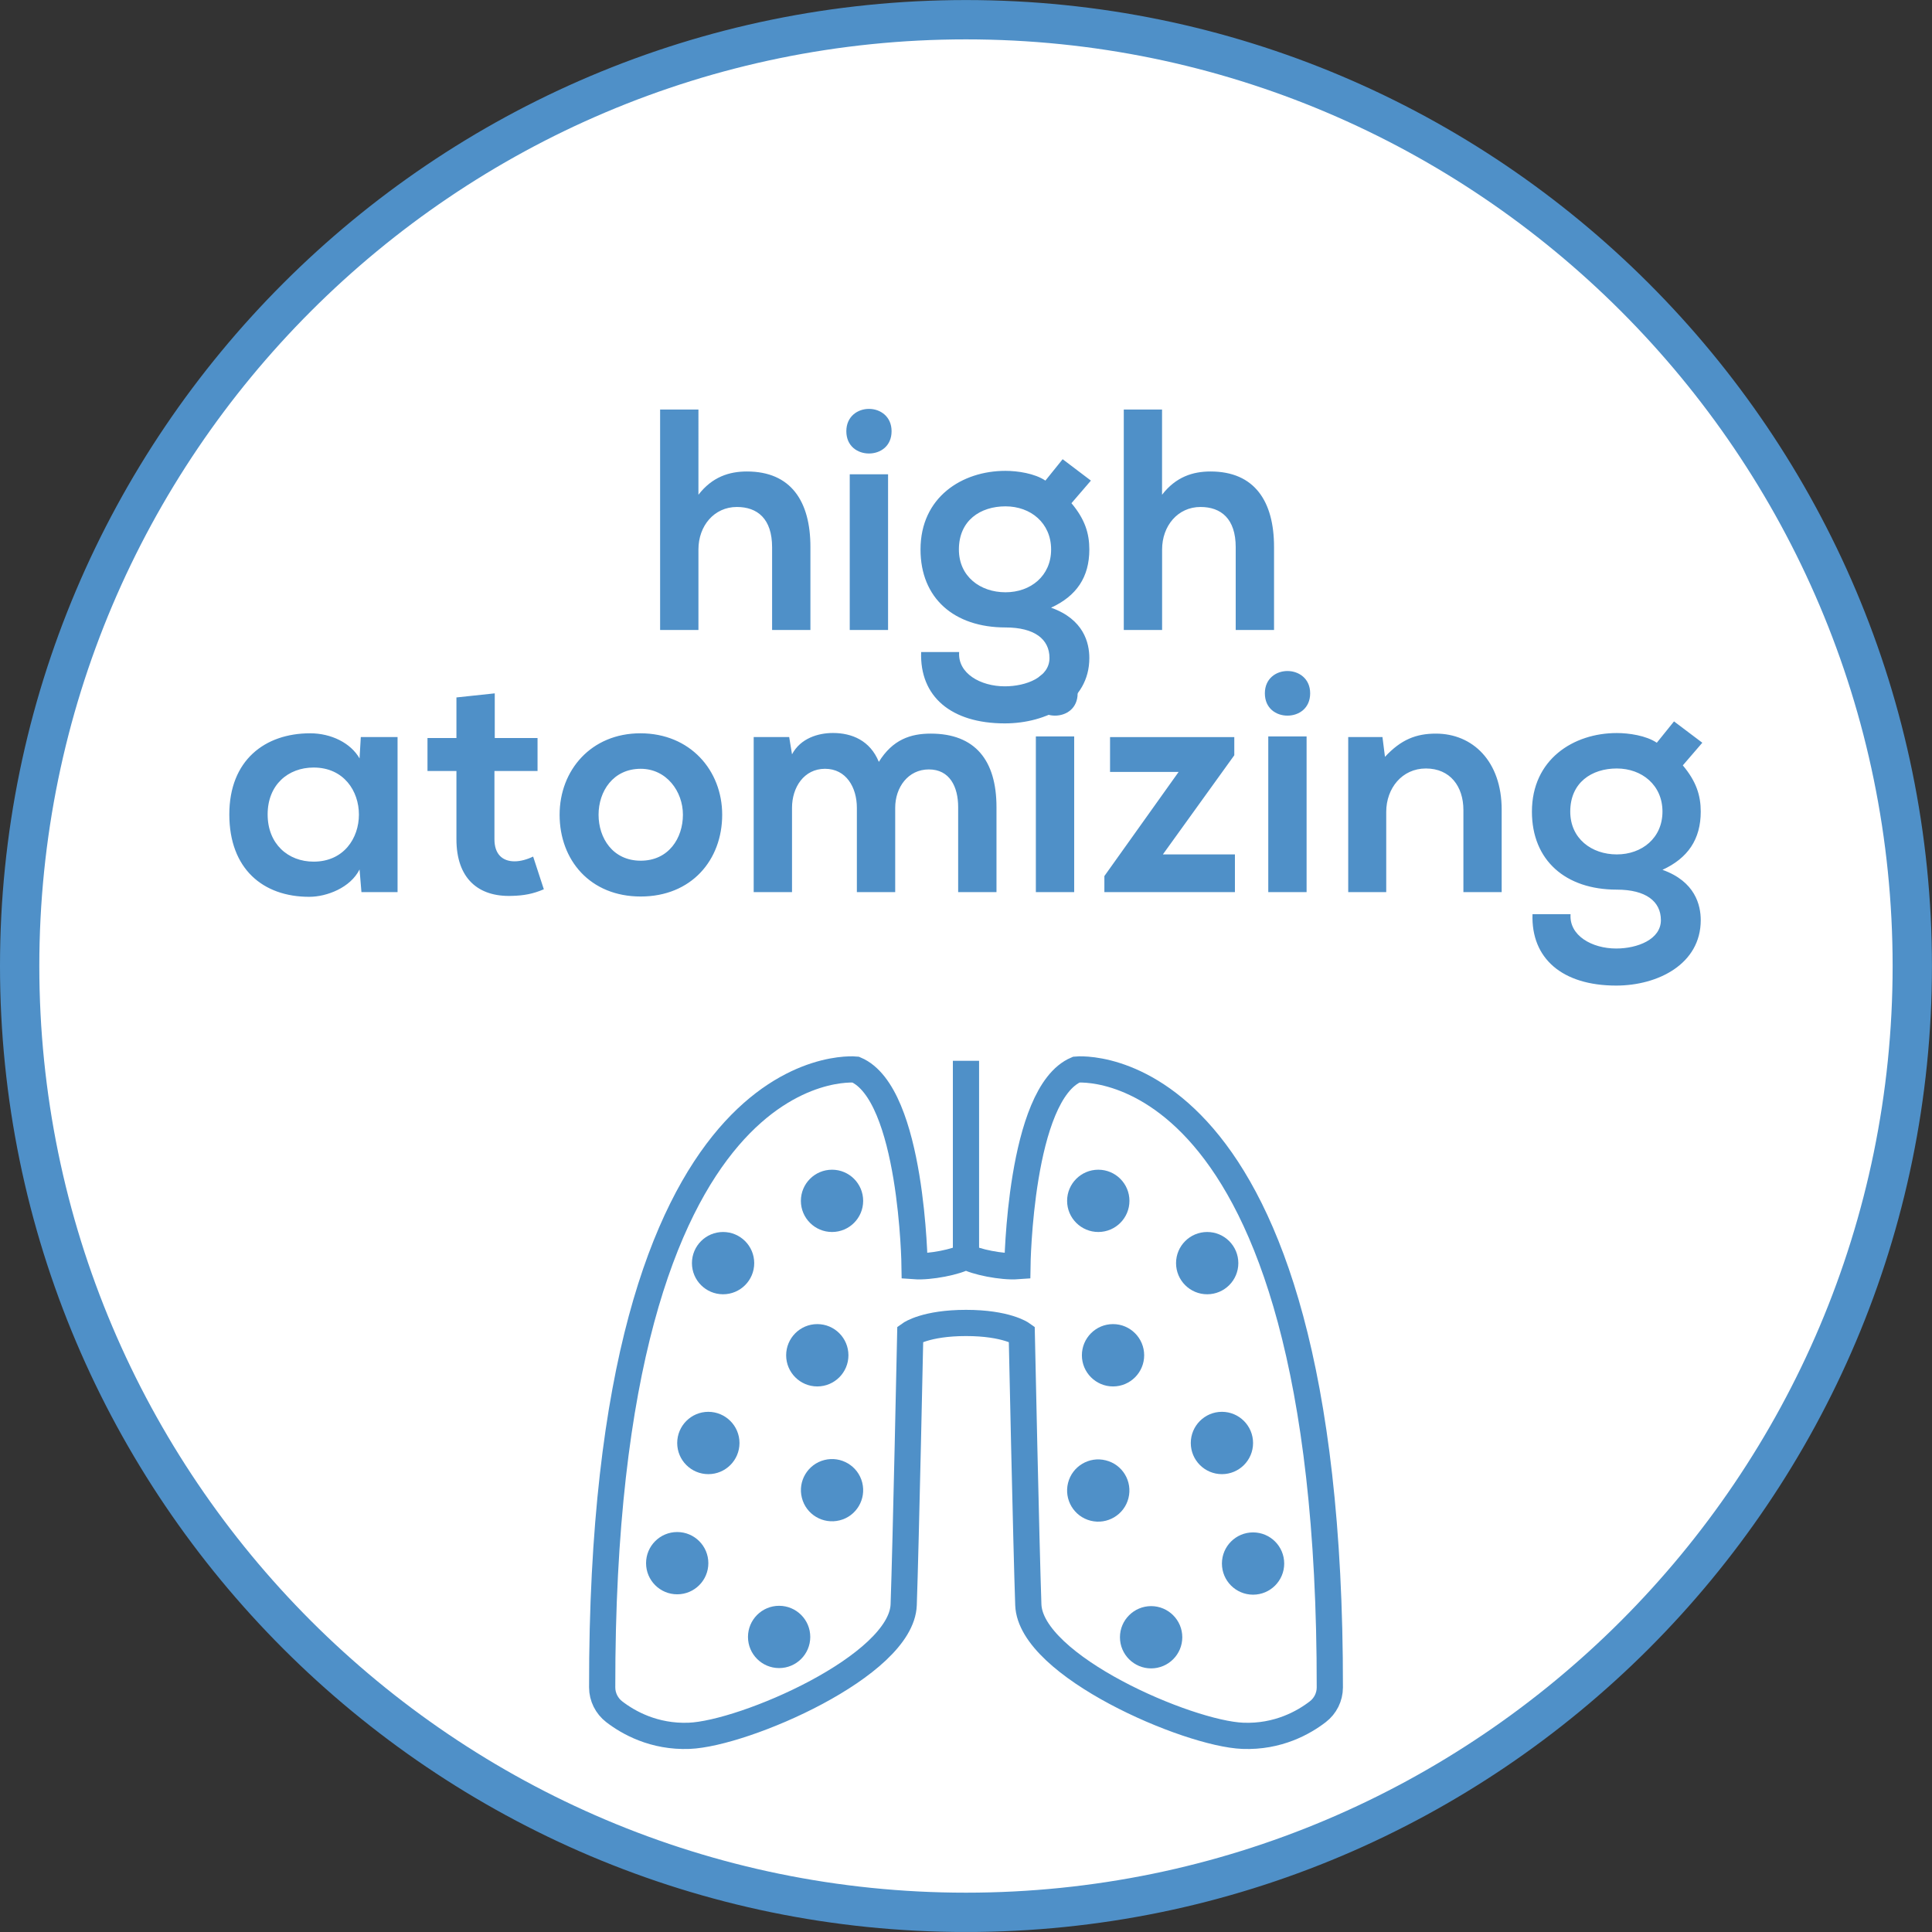
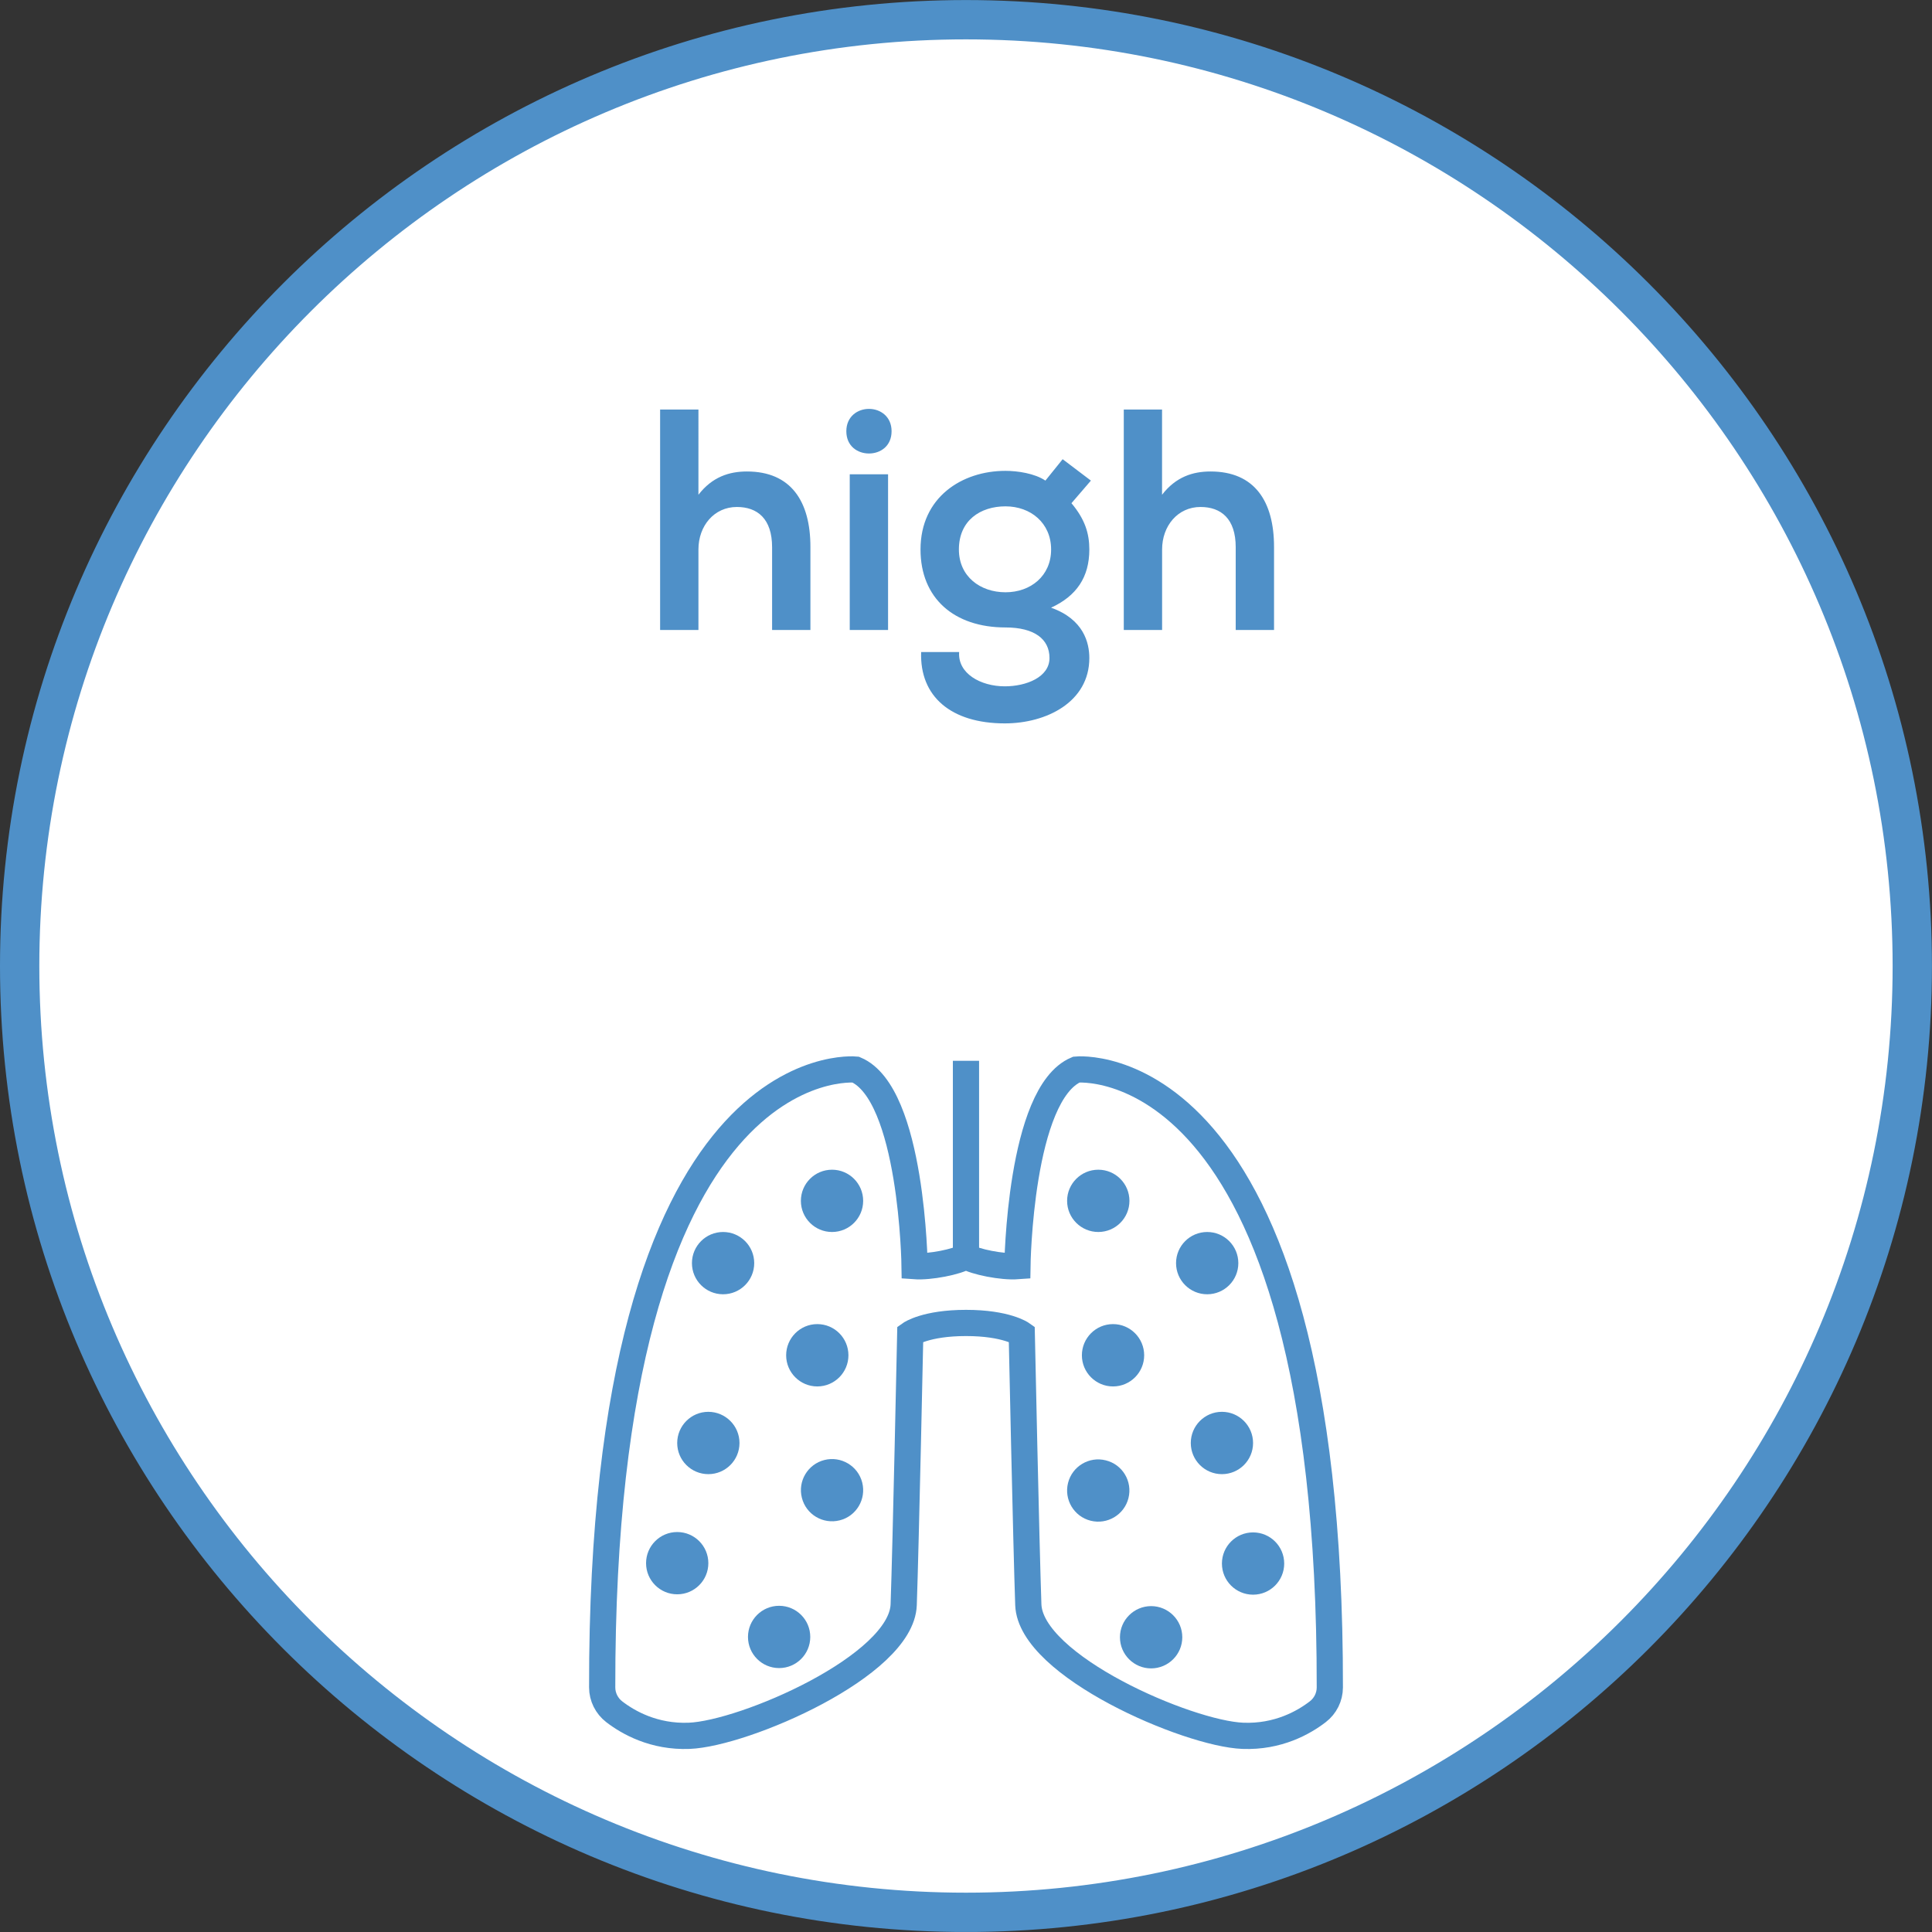
<svg xmlns="http://www.w3.org/2000/svg" xmlns:xlink="http://www.w3.org/1999/xlink" version="1.1" id="Ebene_1" x="0px" y="0px" width="36.851px" height="36.851px" viewBox="0 0 36.851 36.851" enable-background="new 0 0 36.851 36.851" xml:space="preserve">
  <rect x="0" y="0" width="36.851" height="36.851" fill="#333333" stroke="none" />
  <g>
    <defs>
      <rect id="SVGID_1_" y="0" width="36.85" height="36.85" />
    </defs>
    <clipPath id="SVGID_2_">
      <use xlink:href="#SVGID_1_" overflow="visible" />
    </clipPath>
    <path clip-path="url(#SVGID_2_)" fill="#FFFFFF" d="M18.425,36.476c9.953,0,18.05-8.097,18.05-18.05   c0-9.953-8.098-18.05-18.05-18.05c-9.953,0-18.05,8.097-18.05,18.05C0.375,28.379,8.472,36.476,18.425,36.476" />
    <path clip-path="url(#SVGID_2_)" fill="none" stroke="#4F90C8" stroke-width="0.75" stroke-miterlimit="10" d="M18.425,36.476   c9.953,0,18.05-8.097,18.05-18.05c0-9.953-8.098-18.05-18.05-18.05c-9.953,0-18.05,8.097-18.05,18.05   C0.375,28.379,8.472,36.476,18.425,36.476z" />
    <path clip-path="url(#SVGID_2_)" fill="none" stroke="#4F90C8" stroke-width="0.5" stroke-miterlimit="10" d="M20.531,20.401   c-1.083,0.458-1.125,3.75-1.125,3.75c-0.287,0.021-0.81-0.081-0.981-0.188v-3.729v3.729c-0.171,0.107-0.693,0.209-0.98,0.188   c0,0-0.042-3.292-1.125-3.75c0,0-4.849-0.493-4.834,11.785c0,0.181,0.086,0.353,0.23,0.464c0.266,0.205,0.757,0.485,1.429,0.459   c1.05-0.041,4.05-1.333,4.092-2.5c0.041-1.166,0.125-5.166,0.125-5.166s0.294-0.209,1.064-0.209c0.77,0,1.063,0.209,1.063,0.209   s0.084,4,0.125,5.166c0.042,1.167,3.042,2.459,4.092,2.5c0.672,0.026,1.163-0.254,1.429-0.459c0.145-0.111,0.23-0.283,0.23-0.464   C25.38,19.908,20.531,20.401,20.531,20.401z" />
    <path clip-path="url(#SVGID_2_)" fill="#4F90C8" d="M16.183,25.851c0,0.327-0.266,0.594-0.594,0.594   c-0.328,0-0.594-0.267-0.594-0.594c0-0.328,0.266-0.595,0.594-0.595C15.917,25.256,16.183,25.522,16.183,25.851" />
    <path clip-path="url(#SVGID_2_)" fill="#4F90C8" d="M13.511,29.816c0,0.328-0.266,0.594-0.594,0.594s-0.594-0.266-0.594-0.594   s0.266-0.594,0.594-0.594S13.511,29.488,13.511,29.816" />
    <path clip-path="url(#SVGID_2_)" fill="#4F90C8" d="M15.455,31.223c0,0.328-0.266,0.594-0.594,0.594s-0.594-0.266-0.594-0.594   s0.266-0.594,0.594-0.594S15.455,30.895,15.455,31.223" />
    <path clip-path="url(#SVGID_2_)" fill="#4F90C8" d="M16.446,28.278c0.08,0.318-0.112,0.642-0.43,0.721   c-0.318,0.08-0.641-0.111-0.721-0.43c-0.081-0.317,0.112-0.641,0.43-0.721C16.042,27.768,16.366,27.961,16.446,28.278" />
    <path clip-path="url(#SVGID_2_)" fill="#4F90C8" d="M14.386,24.093c0,0.328-0.266,0.594-0.594,0.594s-0.594-0.266-0.594-0.594   s0.266-0.594,0.594-0.594S14.386,23.765,14.386,24.093" />
    <path clip-path="url(#SVGID_2_)" fill="#4F90C8" d="M14.105,27.524c0,0.328-0.266,0.594-0.594,0.594   c-0.328,0-0.594-0.266-0.594-0.594s0.266-0.595,0.594-0.595C13.839,26.93,14.105,27.196,14.105,27.524" />
    <path clip-path="url(#SVGID_2_)" fill="#4F90C8" d="M16.464,22.905c0,0.328-0.266,0.594-0.594,0.594s-0.594-0.266-0.594-0.594   s0.266-0.594,0.594-0.594S16.464,22.577,16.464,22.905" />
    <path clip-path="url(#SVGID_2_)" fill="#4F90C8" d="M20.636,25.851c0,0.327,0.266,0.594,0.594,0.594s0.594-0.267,0.594-0.594   c0-0.328-0.266-0.595-0.594-0.595S20.636,25.522,20.636,25.851" />
    <path clip-path="url(#SVGID_2_)" fill="#4F90C8" d="M23.307,29.823c0,0.328,0.266,0.594,0.594,0.594s0.594-0.266,0.594-0.594   s-0.266-0.594-0.594-0.594S23.307,29.495,23.307,29.823" />
    <path clip-path="url(#SVGID_2_)" fill="#4F90C8" d="M21.362,31.229c0,0.328,0.267,0.594,0.594,0.594   c0.328,0,0.595-0.266,0.595-0.594s-0.267-0.594-0.595-0.594C21.629,30.636,21.362,30.901,21.362,31.229" />
    <path clip-path="url(#SVGID_2_)" fill="#4F90C8" d="M20.372,28.285c-0.08,0.317,0.112,0.641,0.43,0.721   c0.318,0.08,0.642-0.112,0.722-0.43c0.081-0.318-0.112-0.642-0.431-0.721C20.775,27.774,20.452,27.967,20.372,28.285" />
    <path clip-path="url(#SVGID_2_)" fill="#4F90C8" d="M22.432,24.093c0,0.328,0.266,0.594,0.594,0.594s0.594-0.266,0.594-0.594   s-0.266-0.594-0.594-0.594S22.432,23.765,22.432,24.093" />
    <path clip-path="url(#SVGID_2_)" fill="#4F90C8" d="M22.713,27.524c0,0.328,0.266,0.594,0.594,0.594s0.594-0.266,0.594-0.594   s-0.266-0.595-0.594-0.595S22.713,27.196,22.713,27.524" />
    <path clip-path="url(#SVGID_2_)" fill="#4F90C8" d="M20.354,22.905c0,0.328,0.267,0.594,0.595,0.594s0.594-0.266,0.594-0.594   s-0.266-0.594-0.594-0.594S20.354,22.577,20.354,22.905" />
-     <path clip-path="url(#SVGID_2_)" fill="#4F90C8" d="M30.839,14.658c0.479,0,0.871,0.318,0.871,0.822   c0,0.504-0.392,0.817-0.871,0.817c-0.48,0-0.888-0.301-0.888-0.817C29.951,14.928,30.358,14.658,30.839,14.658 M31.602,14.167   c-0.205-0.138-0.535-0.185-0.763-0.185c-0.828,0-1.619,0.503-1.619,1.499c0,0.93,0.641,1.488,1.619,1.488   c0.552,0,0.841,0.222,0.841,0.582c0,0.366-0.445,0.541-0.853,0.541c-0.462,0-0.9-0.247-0.87-0.655h-0.726   c-0.029,0.846,0.569,1.362,1.596,1.362c0.793,0,1.613-0.408,1.613-1.248c0-0.288-0.107-0.738-0.73-0.96   c0.484-0.222,0.73-0.582,0.73-1.11c0-0.306-0.084-0.576-0.342-0.882l0.372-0.432l-0.54-0.407L31.602,14.167z M28.643,17.016v-1.572   c0-0.93-0.558-1.451-1.254-1.451c-0.378,0-0.666,0.113-0.972,0.443l-0.048-0.378h-0.653v2.958h0.725v-1.53   c0-0.45,0.301-0.828,0.757-0.828c0.462,0,0.715,0.342,0.715,0.792v1.566H28.643z M24.126,13.224c0,0.288,0.215,0.426,0.431,0.426   s0.433-0.138,0.433-0.426c0-0.282-0.217-0.425-0.433-0.425S24.126,12.942,24.126,13.224 M24.191,17.016h0.731v-2.969h-0.731V17.016   z M21.173,14.059v0.665h1.308l-1.416,1.986v0.306h2.49v-0.719h-1.374l1.362-1.891v-0.347H21.173z M19.691,13.224   c0,0.288,0.217,0.426,0.432,0.426c0.216,0,0.432-0.138,0.432-0.426c0-0.282-0.216-0.425-0.432-0.425   C19.908,12.799,19.691,12.942,19.691,13.224 M19.758,17.016h0.731v-2.969h-0.731V17.016z M17.075,17.016v-1.608   c0-0.39,0.246-0.732,0.642-0.732c0.397,0,0.559,0.33,0.559,0.72v1.62h0.731v-1.62c0-0.894-0.408-1.403-1.254-1.403   c-0.384,0-0.726,0.113-0.99,0.539c-0.167-0.408-0.515-0.551-0.875-0.551c-0.283,0-0.619,0.101-0.781,0.407l-0.054-0.33h-0.677   v2.958h0.731v-1.608c0-0.39,0.228-0.744,0.63-0.744c0.403,0,0.607,0.354,0.607,0.744v1.608H17.075z M12.221,14.664   c0.493,0,0.805,0.432,0.805,0.876c0,0.444-0.27,0.877-0.805,0.877c-0.534,0-0.804-0.433-0.804-0.877   C11.417,15.096,11.693,14.664,12.221,14.664 M12.215,13.987c-0.942,0-1.541,0.707-1.541,1.553c0,0.865,0.581,1.56,1.547,1.56   c0.967,0,1.554-0.695,1.554-1.56C13.775,14.694,13.164,13.987,12.215,13.987 M8.706,13.303v0.774H8.154v0.629h0.552v1.302   c0,0.744,0.413,1.104,1.061,1.08c0.222-0.006,0.396-0.036,0.606-0.126l-0.204-0.624c-0.114,0.055-0.24,0.091-0.354,0.091   c-0.234,0-0.384-0.139-0.384-0.421v-1.302h0.822v-0.629H9.437v-0.852L8.706,13.303z M5.982,14.64c1.152,0,1.152,1.795,0,1.795   c-0.487,0-0.877-0.337-0.877-0.901S5.495,14.64,5.982,14.64 M6.858,14.466c-0.168-0.294-0.54-0.479-0.942-0.479   c-0.865,0-1.542,0.515-1.542,1.547c0,1.038,0.641,1.572,1.524,1.572c0.336,0,0.786-0.174,0.96-0.522l0.036,0.432h0.689v-2.958   H6.882L6.858,14.466z" />
    <path clip-path="url(#SVGID_2_)" fill="#4F90C8" d="M21.435,7.811v4.205h0.731V10.48c0-0.45,0.3-0.81,0.732-0.81   c0.391,0,0.672,0.222,0.672,0.768v1.578h0.731v-1.584c0-0.87-0.371-1.439-1.211-1.439c-0.337,0-0.661,0.102-0.925,0.444V7.811   H21.435z M19.179,9.658c0.48,0,0.87,0.318,0.87,0.823c0,0.504-0.39,0.816-0.87,0.816c-0.481,0-0.889-0.3-0.889-0.816   C18.29,9.928,18.698,9.658,19.179,9.658 M19.94,9.167c-0.204-0.138-0.534-0.186-0.762-0.186c-0.829,0-1.62,0.503-1.62,1.5   c0,0.93,0.641,1.487,1.62,1.487c0.552,0,0.84,0.222,0.84,0.583c0,0.366-0.444,0.54-0.852,0.54c-0.463,0-0.901-0.246-0.871-0.654   h-0.725c-0.03,0.846,0.569,1.361,1.596,1.361c0.792,0,1.612-0.407,1.612-1.247c0-0.289-0.107-0.739-0.73-0.96   c0.485-0.222,0.73-0.582,0.73-1.11c0-0.307-0.084-0.577-0.341-0.883l0.371-0.431l-0.539-0.408L19.94,9.167z M16.143,8.225   c0,0.287,0.216,0.425,0.432,0.425c0.215,0,0.431-0.138,0.431-0.425c0-0.282-0.216-0.426-0.431-0.426   C16.359,7.799,16.143,7.943,16.143,8.225 M16.208,12.016h0.731V9.047h-0.731V12.016z M12.591,7.811v4.205h0.731V10.48   c0-0.45,0.3-0.81,0.733-0.81c0.39,0,0.672,0.222,0.672,0.768v1.578h0.731v-1.584c0-0.87-0.371-1.439-1.211-1.439   c-0.336,0-0.661,0.102-0.925,0.444V7.811H12.591z" />
  </g>
</svg>